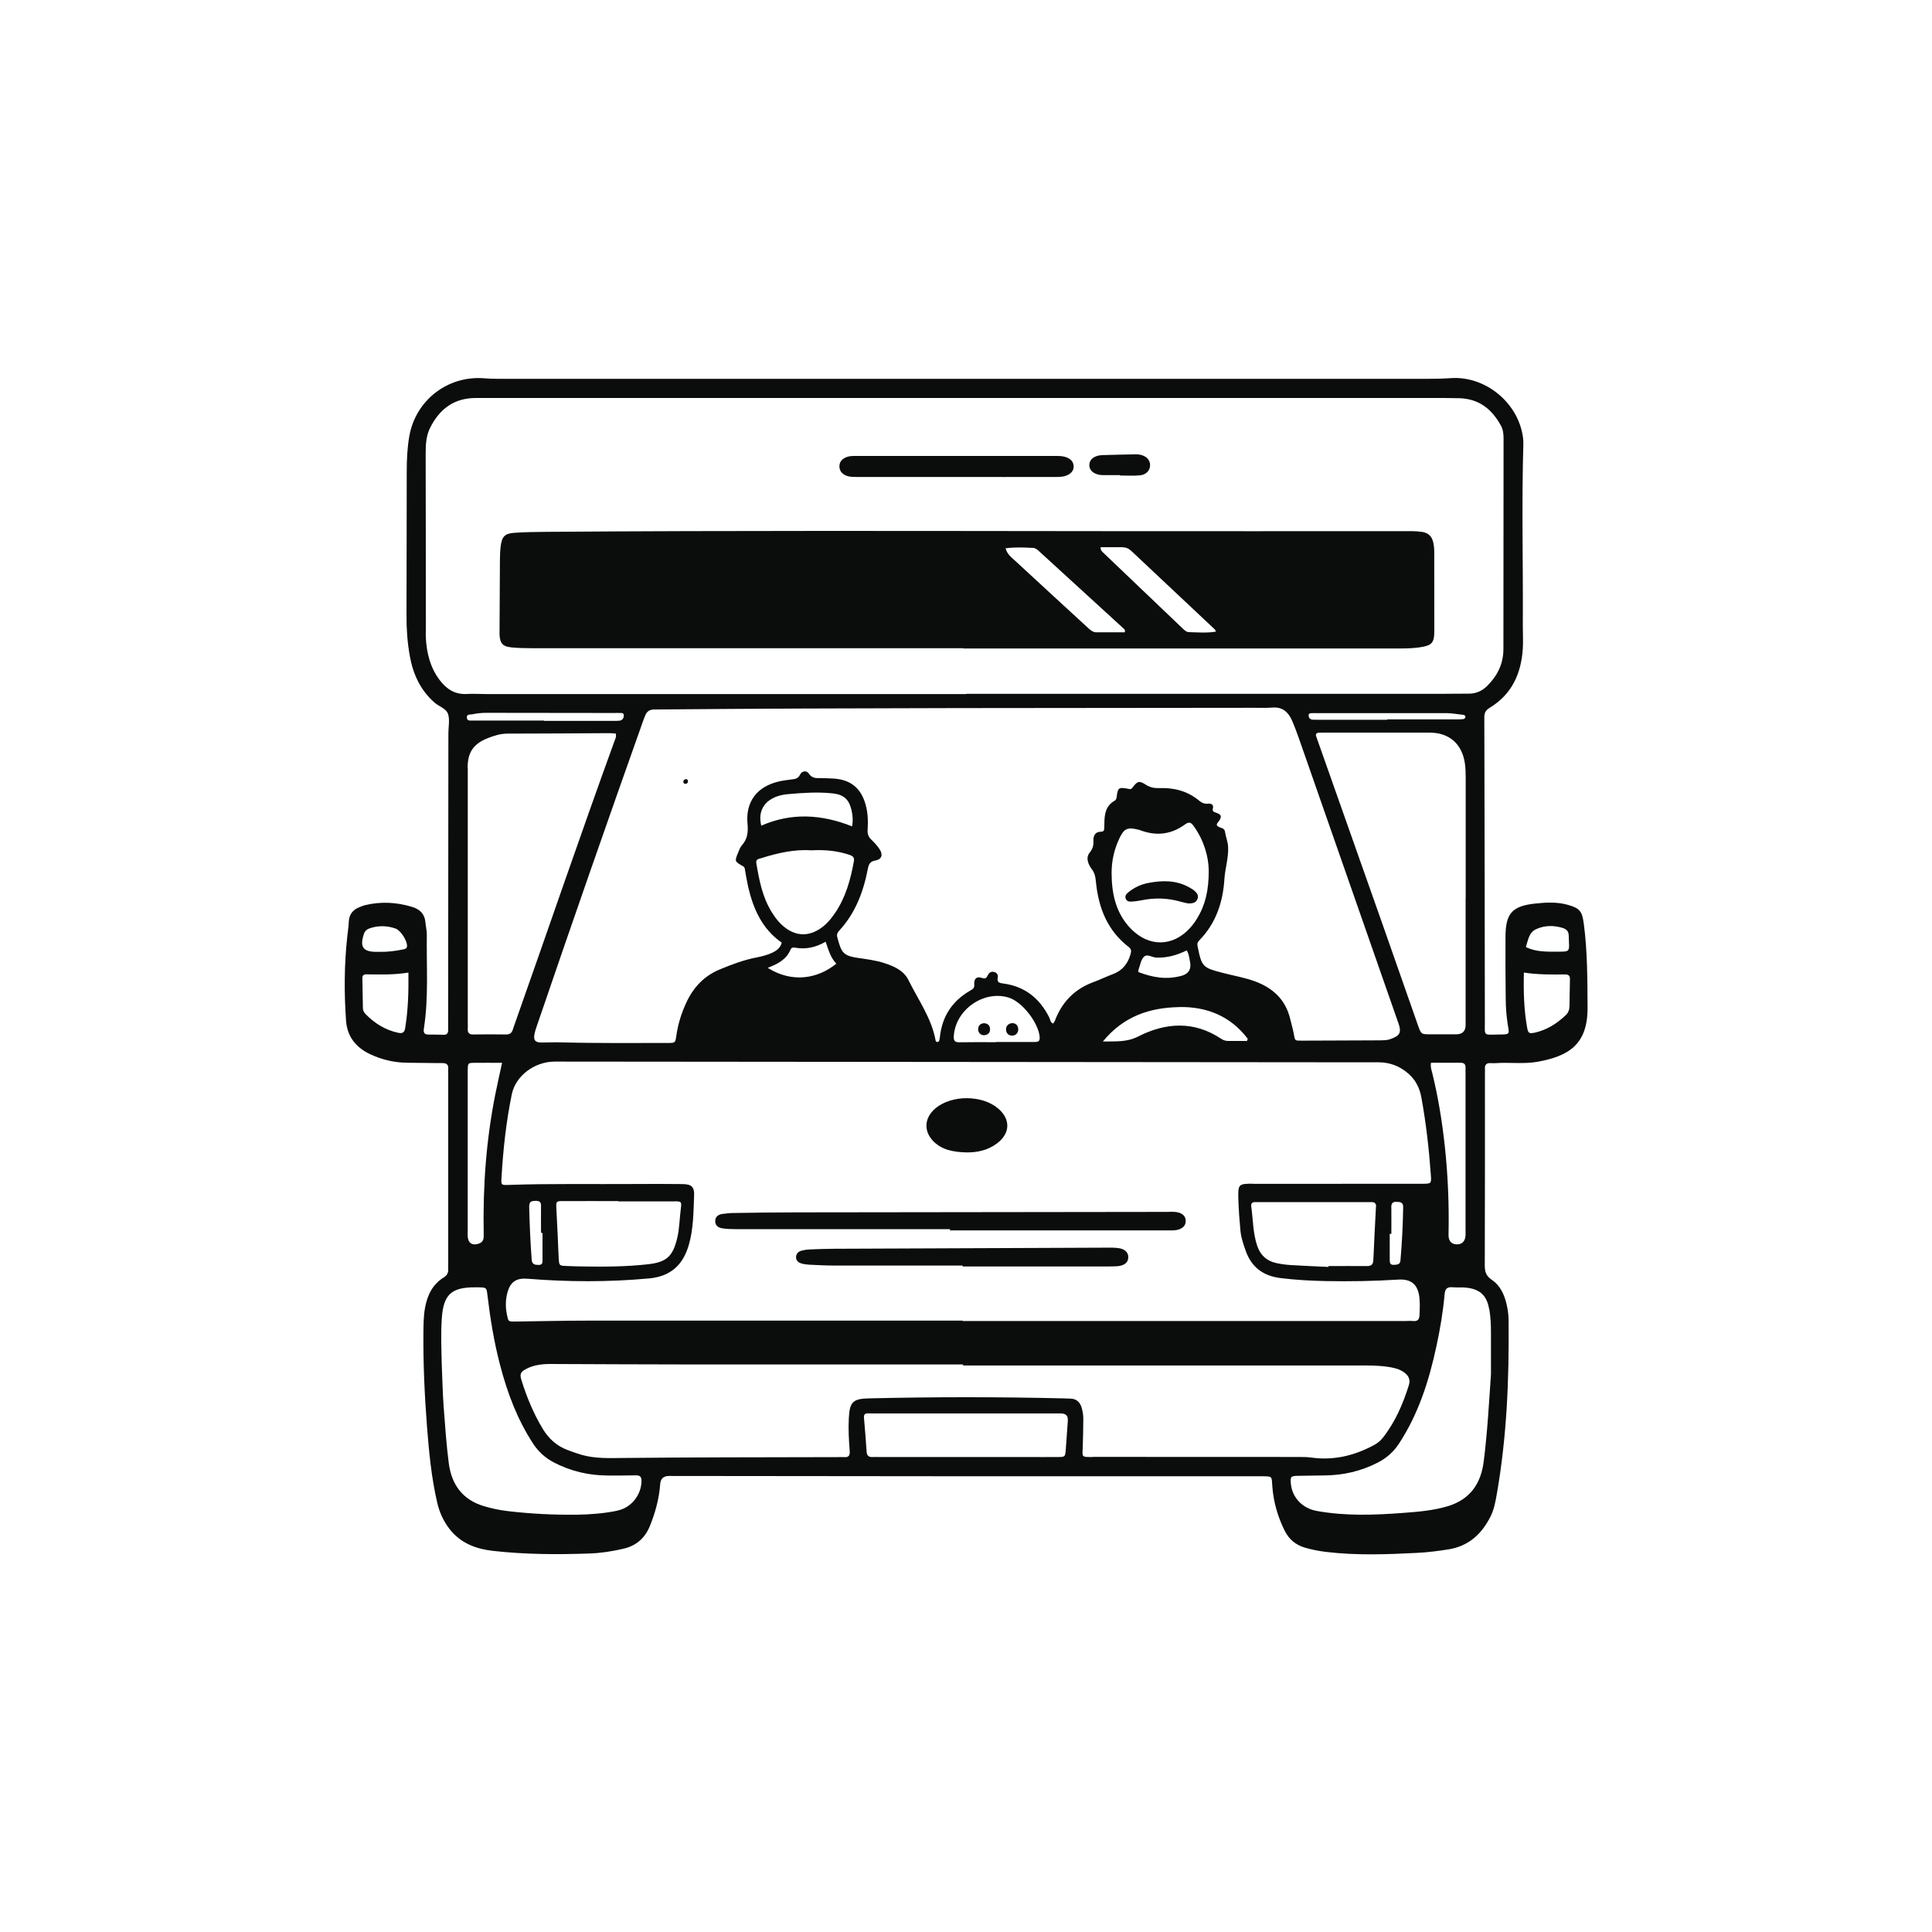
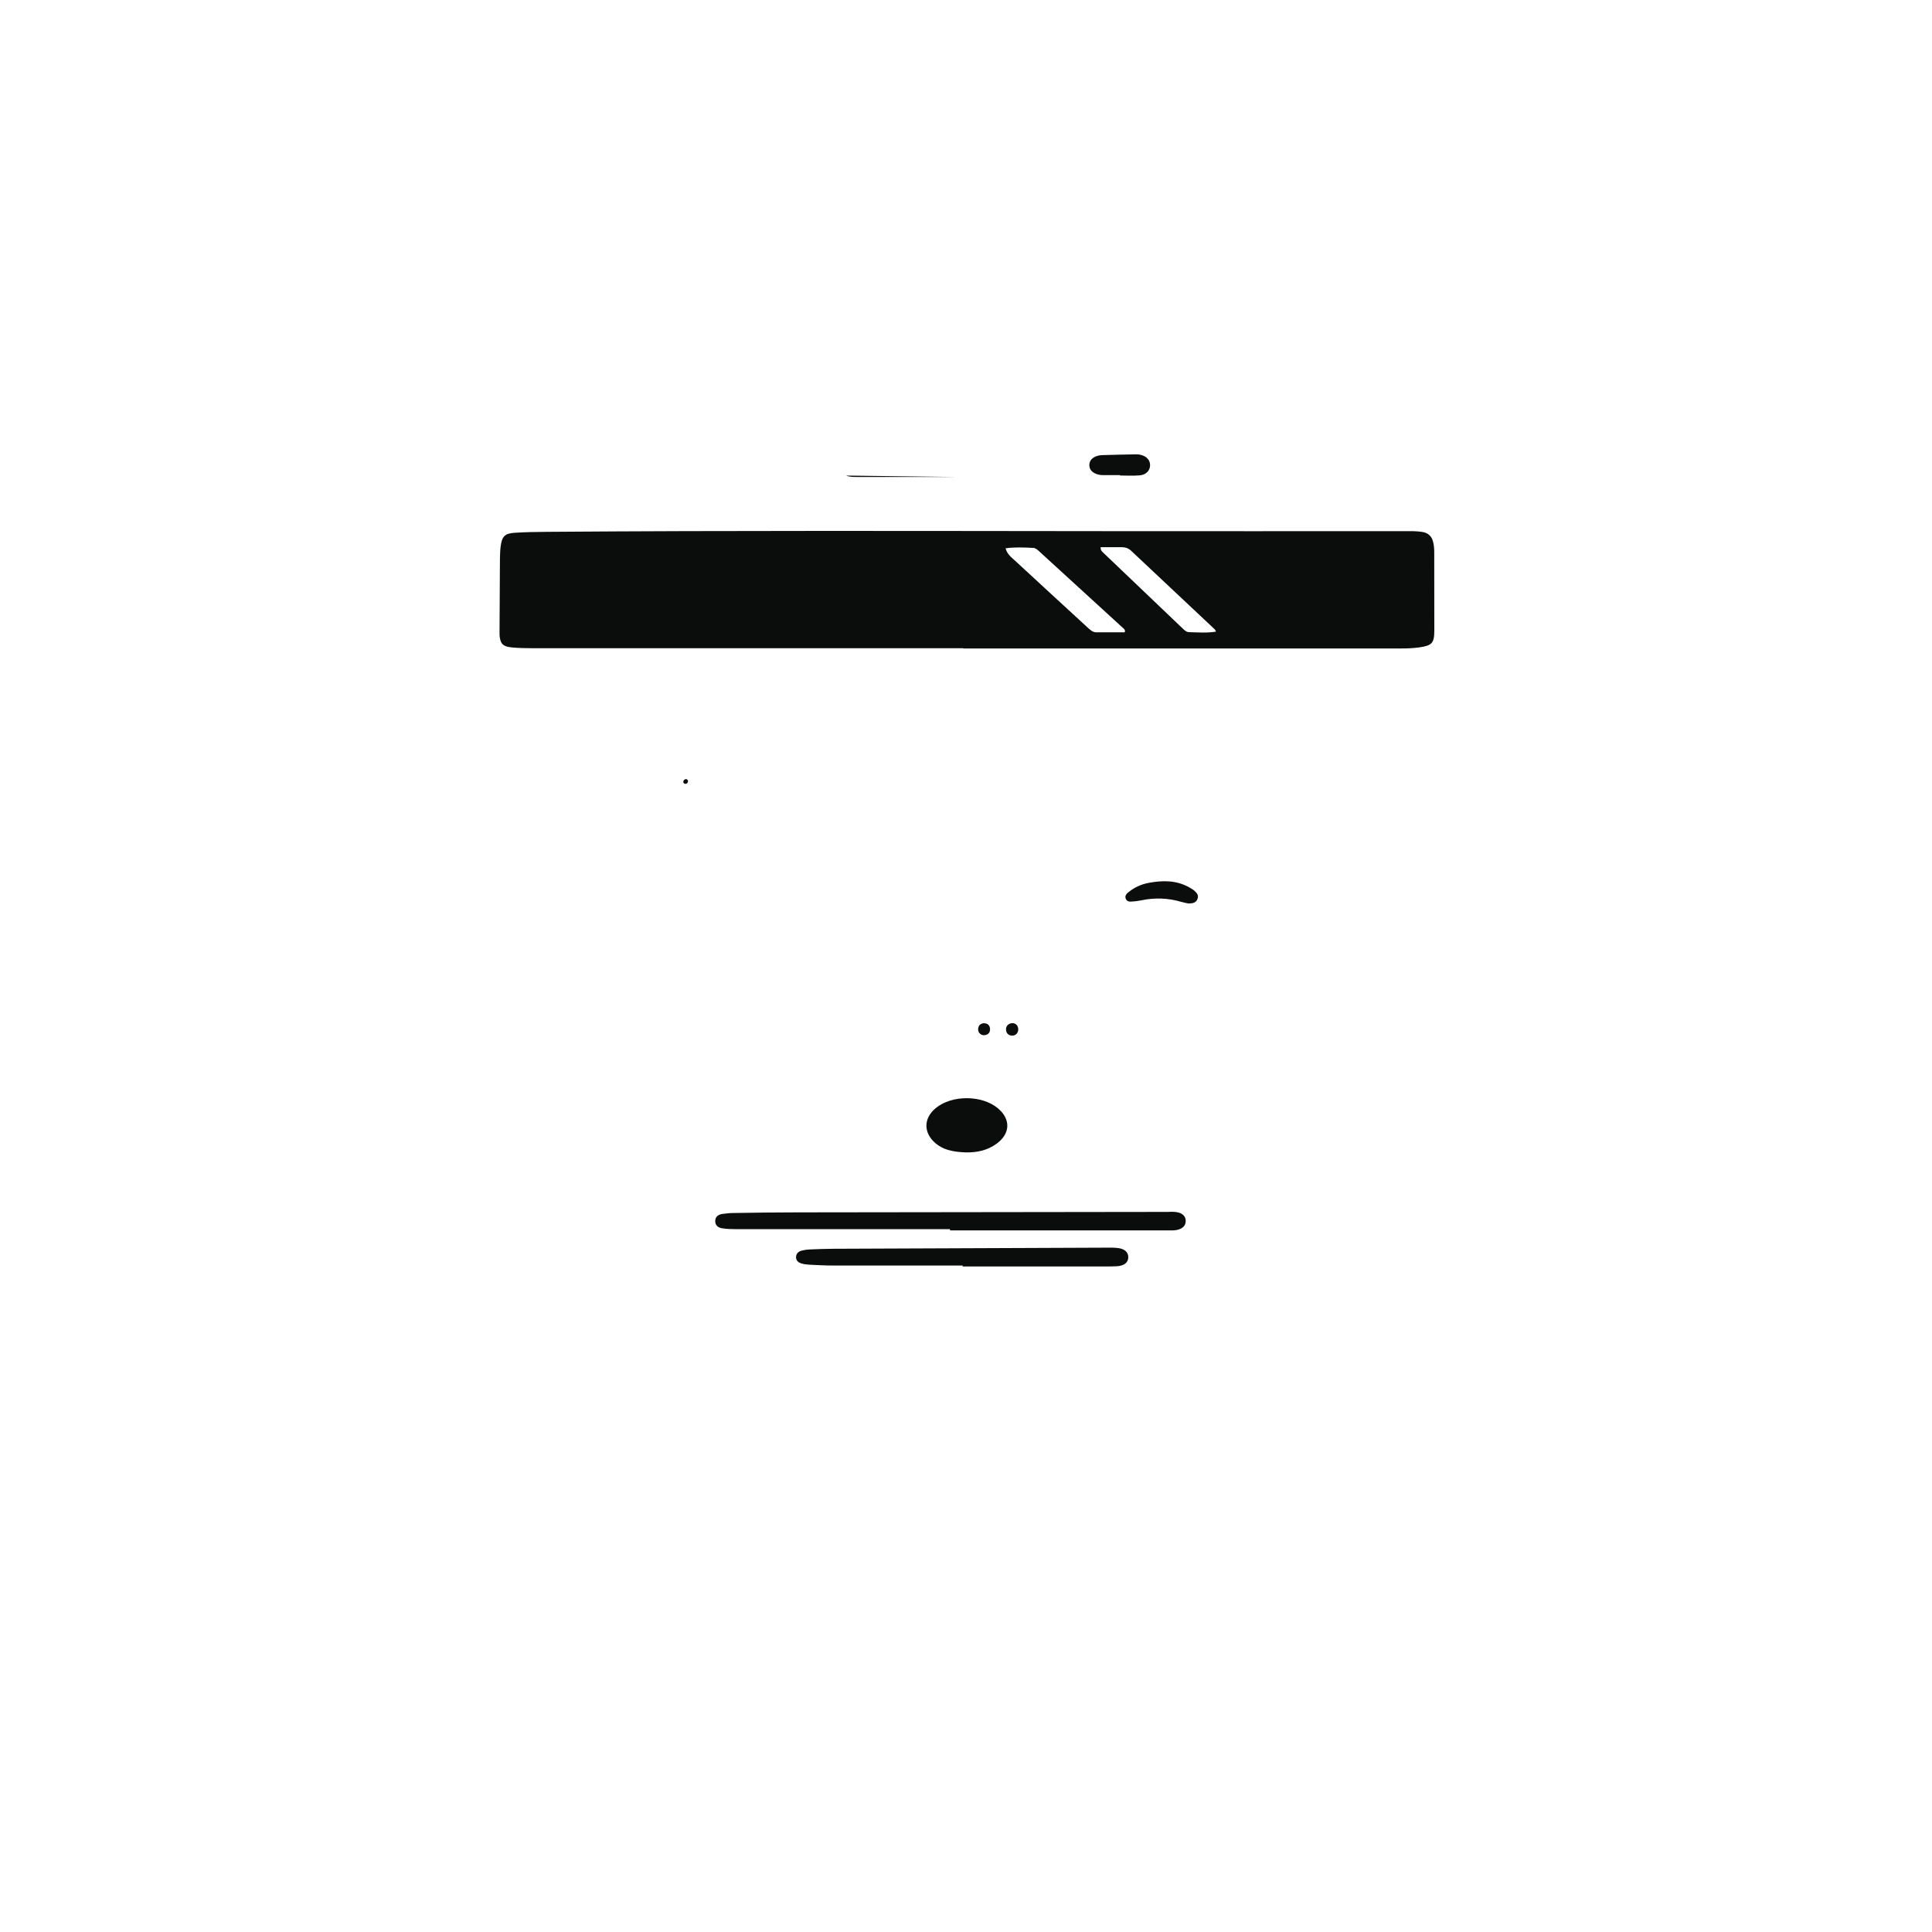
<svg xmlns="http://www.w3.org/2000/svg" id="Layer_1" viewBox="0 0 250 250">
  <defs>
    <style>.cls-1{fill:#0b0c0c;stroke-width:0px;}</style>
  </defs>
-   <path class="cls-1" d="M204.94,119.54c-.2-1.59-.5-2.02-2.05-2.45-1.4-.4-2.82-.32-4.24-.17-2.96.32-3.82,1.26-3.84,4.24-.02,2.72,0,5.45.03,8.17.01,1.06.09,2.11.25,3.16.21,1.36.4,1.37-1.23,1.38-1.94.02-1.72.23-1.72-1.63-.02-13.13-.03-26.26-.07-39.39,0-.6.16-.94.69-1.26,2.86-1.73,4.08-4.41,4.29-7.64.06-1.01,0-2.03,0-3.04.05-7.8-.16-15.6.07-23.4,0-.28,0-.57-.04-.85-.56-4.49-4.83-8.04-9.34-7.73-.98.07-1.95.09-2.92.09-19.96,0-39.92,0-59.87,0h0c-20.16,0-40.32,0-60.48,0-.61,0-1.22-.02-1.83-.07-4.7-.37-8.84,2.83-9.67,7.46-.27,1.53-.34,3.07-.34,4.61-.02,6.18,0,12.36-.03,18.54-.01,1.8.11,3.56.43,5.33.42,2.35,1.36,4.4,3.19,6.02.6.53,1.57.77,1.78,1.56.21.75.02,1.61.02,2.43-.01,12.44-.02,24.88-.03,37.32,0,.37,0,.73,0,1.1,0,.4-.19.59-.6.58-.65-.02-1.3-.03-1.95-.03-.56,0-.67-.27-.59-.78.63-4.04.32-8.11.38-12.17,0-.52-.14-1.05-.18-1.57-.09-1.08-.72-1.69-1.7-1.99-2.02-.62-4.07-.73-6.13-.23-.24.06-.46.16-.69.25-.89.34-1.36.96-1.4,1.93-.03.65-.13,1.29-.2,1.94-.39,3.61-.41,7.22-.15,10.84.15,2.06,1.29,3.46,3.11,4.32,1.56.74,3.22,1.11,4.95,1.11,1.46,0,2.93.05,4.39.04.58,0,.82.22.77.79-.02.24,0,.49,0,.73v24.39c0,.24-.01.49,0,.73.03.49-.14.83-.58,1.1-1.46.9-2.12,2.31-2.42,3.92-.19,1.04-.2,2.1-.21,3.16-.04,4.07.15,8.13.46,12.18.26,3.32.57,6.64,1.33,9.9.29,1.25.8,2.37,1.59,3.39,1.43,1.83,3.37,2.57,5.6,2.83,4.17.47,8.36.49,12.54.34,1.46-.05,2.91-.28,4.34-.61,1.69-.39,2.8-1.37,3.45-2.96.71-1.75,1.19-3.54,1.33-5.42q.07-1.03,1.13-1.04c.08,0,.16,0,.24,0,13.41.01,26.83.03,40.24.04,12.03,0,24.06,0,36.1,0,1.58,0,1.4-.04,1.5,1.33.15,2.01.7,3.91,1.6,5.72.56,1.12,1.43,1.84,2.63,2.19.9.26,1.81.44,2.75.55,3.93.47,7.87.32,11.81.12,1.34-.07,2.67-.24,4-.45,2.58-.41,4.3-1.97,5.44-4.25.46-.92.65-1.93.82-2.93,1.3-7.44,1.6-14.94,1.52-22.47,0-.73-.11-1.46-.28-2.17-.3-1.21-.83-2.35-1.88-3.05-.76-.51-.93-1.08-.92-1.92.03-8.25.02-16.5.02-24.75,0-.2.02-.41,0-.61-.05-.58.22-.82.79-.77.2.02.41,0,.61,0,1.82-.13,3.67.15,5.48-.19,3.86-.72,6.42-2.15,6.4-6.97-.02-3.62-.01-7.23-.48-10.83ZM47.09,120.84c.15-.44.48-.64.88-.76,1.08-.33,2.16-.3,3.23.08.64.23,1.48,1.54,1.47,2.23,0,.41-.33.42-.59.48-.96.2-1.92.31-2.9.3-.16,0-.32,0-.49,0-1.73-.01-2.16-.65-1.6-2.32ZM52.42,133.09c-.09.53-.38.66-.86.56-1.68-.35-3.07-1.22-4.26-2.43-.2-.21-.33-.47-.34-.76-.03-1.3-.05-2.59-.07-3.89,0-.36.17-.49.53-.49,1.78.02,3.55.08,5.43-.23.03,2.5-.04,4.88-.43,7.24ZM56.89,88c-1.22-1.62-1.68-3.49-1.79-5.48-.02-.36,0-.73,0-1.1,0-7.56,0-15.12-.02-22.68,0-1.19.05-2.37.61-3.45,1.23-2.4,3.09-3.79,5.89-3.79,20.48,0,40.97,0,61.45,0,20.81,0,41.62,0,62.43,0,1.14,0,2.28,0,3.41.03,2.54.08,4.23,1.45,5.38,3.61.27.52.31,1.09.31,1.66,0,9.06-.02,18.13-.02,27.19,0,1.91-.78,3.46-2.1,4.77-.66.65-1.45,1.01-2.41,1-1.1-.01-2.19.02-3.29.02-20.57,0-41.13,0-61.7,0v.03c-20.73,0-41.46,0-62.19,0-.81,0-1.63-.06-2.44-.01-1.55.09-2.64-.64-3.52-1.8ZM186.96,148.34c-.35-3.23-.87-6.43-1.65-9.59-.09-.35-.23-.69-.14-1.23,1.33,0,2.58,0,3.84,0,.48,0,.65.23.63.67-.01.24,0,.49,0,.73v20.21c0,.24.01.49,0,.73-.05.76-.45,1.17-1.11,1.16-.72-.01-1.11-.44-1.09-1.26.08-3.82-.07-7.62-.48-11.42ZM180.03,156.27c0-.48.1-.77.66-.75.48.01.89.03.88.68-.04,2.3-.15,4.6-.35,6.89-.05.6-.48.55-.87.58-.46.03-.52-.26-.52-.62,0-1.13,0-2.26,0-3.39.07,0,.14,0,.21,0,0-1.13.01-2.26,0-3.39ZM162.12,153.17c-1.84,0-1.93.07-1.88,1.92.04,1.38.14,2.76.27,4.14.08.89.37,1.74.67,2.59.75,2.15,2.27,3.28,4.5,3.56,1.94.24,3.89.35,5.84.39,3.13.06,6.26.01,9.38-.19,1.71-.11,2.58.62,2.77,2.32.08.73.05,1.46.02,2.19-.02.6-.19.92-.85.85-.32-.04-.65,0-.97,0h-57.3s0-.03,0-.05c-16.22,0-32.43,0-48.65,0-3.09,0-6.18.08-9.26.12-.9.01-.88,0-1.06-.88-.2-.97-.2-1.94.07-2.9.38-1.38,1.17-1.88,2.6-1.76,5.23.42,10.47.44,15.7-.04,2.74-.25,4.37-1.67,5.14-4.26.64-2.14.62-4.34.71-6.52.04-1.09-.38-1.42-1.51-1.43-2.03-.02-4.06-.03-6.1-.01-5.49.04-10.97-.07-16.46.12-.87.03-.91,0-.86-.86.21-3.66.6-7.29,1.34-10.88.5-2.41,2.98-4.23,5.58-4.22,33.53.03,67.06.06,100.58.09,1.99,0,3.98,0,5.97,0,1.49,0,2.79.5,3.9,1.48.92.81,1.44,1.84,1.66,3.04.61,3.32.99,6.67,1.23,10.04.08,1.14.07,1.16-1.08,1.16-7.32,0-14.63,0-21.95.01ZM178.05,156.12c-.12,2.31-.24,4.62-.34,6.93-.02.57-.27.78-.82.78-1.66-.02-3.33,0-4.99,0,0,.04,0,.07,0,.11-1.62-.08-3.24-.14-4.86-.24-.65-.04-1.3-.13-1.93-.27-1.19-.27-2-.99-2.41-2.17-.58-1.68-.55-3.44-.79-5.16-.05-.35.11-.54.47-.55.24,0,.49,0,.73,0,4.59,0,9.17,0,13.76,0,.2,0,.41,0,.61,0,.39,0,.6.16.58.58ZM70.2,159.53c0,1.13,0,2.26,0,3.39,0,.37.06.77-.5.76-.46-.01-.85-.03-.9-.68-.17-2.22-.26-4.44-.32-6.66-.02-.82.14-.94.87-.95.46,0,.66.16.66.63-.02,1.17,0,2.34,0,3.52h.2ZM87.21,155.45c.96,0,1.01.03.89.94-.17,1.29-.17,2.59-.48,3.86-.56,2.31-1.36,3.07-3.72,3.34-2.83.32-5.67.34-8.51.29-.69-.01-1.38-.03-2.07-.06-.94-.04-.96-.04-1.02-.94-.06-.97-.08-1.94-.13-2.92-.06-1.21-.13-2.43-.18-3.64-.04-.86-.02-.9.85-.9,2.39-.01,4.79,0,7.18,0v.04c2.39,0,4.79,0,7.18,0ZM62.59,159.55c.01.59.07,1.14-.65,1.38-.81.28-1.35-.06-1.42-.92-.02-.24,0-.49,0-.73,0-6.78,0-13.57,0-20.35,0-.16,0-.33,0-.49.03-.89.03-.9.87-.91,1.13-.02,2.27,0,3.58,0-.32,1.48-.62,2.78-.88,4.09-1.18,5.92-1.61,11.91-1.5,17.93ZM60.51,99.35c0-1.98.73-3.08,2.57-3.82.83-.33,1.67-.6,2.59-.6,4.39,0,8.77-.04,13.16-.06.28,0,.56.03.85.05.1.45-.07.7-.16.96-4.44,12.21-8.63,24.51-12.96,36.76-.07.19-.14.38-.2.58-.13.45-.41.65-.89.64-1.42-.02-2.84-.02-4.26,0-.54,0-.72-.25-.68-.75.02-.24,0-.49,0-.73,0-11.01,0-22.01,0-33.02ZM180.93,132.31c.46,1.32.24,1.73-1.08,2.17-.36.12-.72.13-1.08.14-3.41.01-6.83.03-10.24.04-1.05,0-.94.05-1.13-.96-.12-.64-.31-1.26-.46-1.89-.6-2.48-2.24-3.97-4.56-4.83-1.34-.49-2.75-.72-4.12-1.08-2.68-.7-2.74-.77-3.3-3.48-.07-.33.03-.53.24-.75,2.15-2.21,3.05-4.92,3.24-7.94.09-1.37.54-2.7.48-4.11-.03-.71-.31-1.34-.41-2.01-.1-.64-.87-.39-1.06-.87,0-.18.12-.28.22-.41.46-.65.43-.9-.29-1.16-.38-.13-.53-.18-.42-.63.1-.41-.26-.59-.61-.55-.49.06-.85-.1-1.21-.41-1.48-1.22-3.23-1.67-5.12-1.6-.63.02-1.17-.07-1.72-.42-.89-.57-1.1-.51-1.76.36-.21.27-.36.19-.61.14-1.17-.22-1.29-.13-1.43,1.05-.03.22-.07.39-.26.5-1.16.65-1.33,1.75-1.33,2.93,0,.2-.03.41-.02.61,0,.28-.07.47-.4.47-.82.01-1.03.55-1,1.23.03.58-.11,1.01-.5,1.5-.55.7-.13,1.56.31,2.15.41.55.46,1.08.52,1.68.34,3.31,1.48,6.23,4.21,8.34.35.27.39.5.27.92-.35,1.27-1.06,2.16-2.31,2.62-.84.31-1.64.71-2.48,1.02-2.31.84-3.92,2.4-4.87,4.66-.11.25-.16.53-.39.71-.35-.17-.35-.54-.49-.82-1.24-2.45-3.15-3.99-5.91-4.36-.5-.07-.87-.12-.74-.77.07-.35-.11-.65-.48-.73-.37-.09-.64.09-.8.41-.17.34-.28.54-.78.36-.64-.23-1.03.09-.98.79.04.49-.13.64-.48.83-2.36,1.34-3.69,3.36-3.97,6.06-.02.16-.05.32-.1.48-.02.06-.11.11-.18.13-.14.03-.24-.06-.27-.18-.52-2.9-2.25-5.26-3.51-7.82-.6-1.23-1.84-1.79-3.11-2.2-1.13-.37-2.3-.51-3.46-.68-1.98-.29-2.12-.78-2.64-2.65-.1-.35,0-.6.24-.87,2.08-2.25,3.13-5,3.7-7.96.12-.6.26-1,.99-1.12.82-.14,1.01-.75.54-1.46-.29-.44-.65-.84-1.03-1.2-.38-.36-.55-.71-.52-1.27.07-1.09.05-2.19-.25-3.27-.58-2.13-1.89-3.23-4.07-3.4-.53-.04-1.06-.04-1.58-.06-.63-.02-1.25.12-1.71-.6-.27-.42-.9-.34-1.12.13-.26.57-.7.59-1.18.65-.52.07-1.05.13-1.56.25-2.82.65-4.34,2.6-4.07,5.47.1,1.09,0,1.97-.73,2.8-.23.26-.36.64-.5.97-.44,1.09-.45,1.11.63,1.72.28.16.25.38.29.6.13.72.25,1.44.41,2.15.67,2.83,1.81,5.39,4.33,7.15-.19.72-.72,1.07-1.31,1.34-.63.28-1.31.45-1.98.58-1.64.32-3.2.91-4.74,1.55-2.02.84-3.4,2.31-4.31,4.27-.64,1.37-1.09,2.8-1.3,4.3-.13.92-.16.94-1.03.94-4.63,0-9.27.05-13.9-.08-.85-.02-1.7.02-2.56.02-.76,0-1.02-.3-.87-1.06.08-.44.23-.86.38-1.29,4.46-13.07,9.01-26.11,13.63-39.12.11-.31.22-.61.35-.91.22-.5.59-.71,1.15-.71,25.85-.23,51.7-.18,77.55-.22.81,0,1.63.03,2.44-.03,1.25-.1,2,.54,2.48,1.57.37.81.67,1.66.97,2.5,4.28,12.23,8.55,24.46,12.82,36.7ZM169.33,92.59c0-.35.32-.3.55-.31.2-.01.41,0,.61,0,5.56,0,11.13,0,16.69,0,.74,0,1.45.15,2.18.22.19.02.29.17.26.33-.02.09-.16.21-.26.22-.32.04-.65.04-.97.04-2.96,0-5.93,0-8.89,0v.05c-2.92,0-5.85,0-8.77,0-.28,0-.57,0-.85-.01-.34-.02-.54-.22-.54-.54ZM154.03,120.04c-2.24,2.49-5.34,2.54-7.68.15-1.95-1.99-2.49-4.49-2.51-7.16-.01-1.6.33-3.14,1.03-4.59.58-1.21,1-1.41,2.32-1.11.2.04.39.11.58.18,1.99.69,3.86.42,5.54-.81.56-.41.8-.28,1.15.19,1.35,1.88,1.93,3.99,1.95,5.73.01,2.58-.44,4.49-1.51,6.24-.25.41-.54.81-.87,1.17ZM152.87,126.27c-1.92.54-3.75.21-5.57-.49.02-.16,0-.29.05-.39.2-.53.28-1.16.64-1.55.43-.47,1.06.04,1.6.07,1.42.06,2.72-.31,3.97-.93.29.45.32.94.42,1.41q.32,1.49-1.11,1.89ZM152.5,130.31c3.62-.08,6.72,1.15,8.96,4.11-.03.09-.06.19-.1.28-.81,0-1.62,0-2.43,0-.33,0-.62-.09-.91-.28-3.51-2.35-7.18-2.11-10.74-.3-1.47.75-2.84.62-4.57.65,2.66-3.26,6.04-4.37,9.79-4.45ZM134.53,134.23c.04.54-.23.61-.64.6-1.67,0-3.33,0-5,0v.03c-1.58,0-3.17-.02-4.75.01-.61.01-.75-.21-.72-.78.19-3.4,3.83-5.99,7.08-5.01,1.77.53,3.9,3.28,4.04,5.15ZM108.05,118.15c-.55.81-1.18,1.55-2.02,2.08-1.44.92-2.93.89-4.32-.11-.77-.55-1.35-1.28-1.84-2.08-1.21-1.94-1.63-4.13-2-6.33-.1-.57.34-.57.66-.67,2.14-.68,4.31-1.16,6.5-1.01,1.71-.09,3.31.06,4.87.58.44.15.69.31.59.85-.43,2.37-1.06,4.67-2.44,6.69ZM108.22,124.7c-2.41,1.96-5.71,2.53-8.88.54,1.25-.48,2.41-1.05,2.96-2.37.11-.27.34-.29.61-.24,1.37.25,2.65-.04,3.93-.77.36,1.05.64,2.07,1.38,2.84ZM100.22,103.18c.57-.25,1.17-.37,1.77-.42,1.9-.17,3.81-.3,5.72-.1,1.43.15,2.12.72,2.46,2.11.17.67.23,1.35.09,2.16-3.93-1.56-7.84-1.81-11.75-.09-.42-1.67.22-3,1.71-3.65ZM80.14,93.26c-.28.03-.57.02-.85.02-2.96,0-5.92,0-8.88,0v-.04c-2.84,0-5.68,0-8.51,0-.24,0-.49.01-.73,0-.31-.01-.73.09-.76-.38-.03-.49.42-.37.71-.43.6-.13,1.2-.19,1.81-.19,5.55.01,11.11.01,16.66.02.16,0,.33-.02.49,0,.25.03.64-.12.64.33,0,.35-.19.63-.58.67ZM189.65,132.64q-.01,1.19-1.21,1.2c-1.1,0-2.19,0-3.29,0-1.25,0-1.25,0-1.65-1.12-1.55-4.41-3.09-8.82-4.64-13.23-2.76-7.82-5.52-15.63-8.28-23.45-.09-.27-.2-.53-.28-.8-.07-.24.05-.4.29-.42.28-.02.57-.02.85-.02,4.51,0,9.02,0,13.54,0,2.53,0,4.19,1.43,4.57,3.94.1.64.11,1.3.11,1.94,0,5.2,0,10.41,0,15.61h-.01v15.73c0,.2,0,.41,0,.61ZM79.94,195.47c-1.71.36-3.46.5-5.21.53-3.01.04-6.01-.11-9-.46-1.05-.12-2.08-.34-3.1-.64-2.79-.83-4.21-2.82-4.56-5.58-.31-2.42-.48-4.85-.66-7.28-.13-1.82-.17-3.65-.24-5.28-.05-2.19-.14-4.18,0-6.17.21-3.07,1.23-4.02,4.3-4.01.16,0,.33,0,.49,0,.98.03,1,.03,1.11.98.37,3.07.86,6.12,1.65,9.11.94,3.59,2.23,7.04,4.29,10.17.7,1.06,1.59,1.84,2.68,2.41,2.17,1.12,4.48,1.67,6.92,1.68,1.22,0,2.44.01,3.66-.02.6-.02.76.24.74.8-.05,1.76-1.34,3.39-3.08,3.75ZM138.18,183.81c-.09,1.25-.18,2.51-.27,3.76-.07.93-.08.96-1,.97-1.34.01-2.68,0-4.02,0-6.37,0-12.74,0-19.12,0-.28,0-.57-.02-.85,0-.5.03-.75-.18-.78-.69-.1-1.46-.21-2.91-.34-4.37-.04-.42.11-.61.53-.59.28,0,.57.01.85.01,3.98,0,7.95,0,11.93,0h0c4.06,0,8.12,0,12.17,0q.96,0,.89.9ZM141.42,188.54c-1.56,0-1.36.03-1.31-1.4.04-1.18.06-2.36.07-3.53,0-.49-.07-.97-.21-1.44-.22-.75-.68-1.18-1.49-1.19-.28,0-.57-.02-.85-.03-8.41-.2-16.82-.2-25.23,0-2.04.05-2.45.47-2.56,2.53-.08,1.42,0,2.85.11,4.26.04.56-.09.86-.71.81-.28-.02-.57,0-.85,0-9.27.03-18.53.01-27.8.11-1.8.02-3.57.09-5.31-.4-.62-.18-1.23-.4-1.84-.63-1.38-.52-2.42-1.44-3.19-2.71-1.21-2-2.09-4.13-2.78-6.35-.23-.74-.12-1.03.56-1.4.99-.54,2.07-.67,3.18-.67,6.06.03,12.11.05,18.17.06,11.75,0,23.49,0,35.24,0v.13c16.99,0,33.98,0,50.97,0,1.3,0,2.6-.02,3.89.16.77.11,1.53.25,2.18.71.59.42.88.93.65,1.67-.77,2.46-1.78,4.8-3.39,6.84-.33.42-.76.73-1.23.98-2.51,1.33-5.15,1.95-7.99,1.56-.56-.08-1.13-.08-1.7-.08-8.86,0-17.72-.01-26.58-.01ZM192.72,169.44c.17,1,.21,2.02.21,3.03v5.36c-.26,3.77-.46,7.54-.94,11.29-.36,2.86-1.75,4.9-4.64,5.78-1.89.57-3.83.72-5.77.87-3.73.28-7.46.42-11.17-.25-1.87-.33-3.19-1.72-3.37-3.49-.09-.96-.03-1.04.93-1.06,1.14-.02,2.27-.04,3.41-.05,2.44-.02,4.75-.55,6.92-1.67,1.1-.57,1.99-1.34,2.69-2.39,2.55-3.87,3.92-8.18,4.88-12.65.48-2.22.86-4.47,1.06-6.73.06-.64.27-.96.96-.91.61.05,1.22-.01,1.82.05,1.82.19,2.69,1.02,2.99,2.81ZM197.47,122.45c.28-.83.38-1.8,1.31-2.22,1.11-.5,2.28-.51,3.44-.15.47.14.76.43.77.96.06,2.27.37,2.09-1.86,2.11-1.83.01-2.72-.15-3.66-.59,0-.04-.01-.08,0-.11ZM203.08,130.26c0,.42-.15.79-.46,1.09-1.13,1.08-2.42,1.91-3.96,2.26-.81.18-.92.1-1.06-.69-.4-2.28-.47-4.58-.41-7.07,1.85.28,3.59.26,5.33.24.49,0,.64.2.63.65-.03,1.17-.04,2.35-.06,3.52Z" />
  <path class="cls-1" d="M66.13,83.77c.93.09,1.87.11,2.8.11,18.57,0,37.15,0,55.72,0v.03c18.9,0,37.8,0,56.7,0,.77,0,1.54-.03,2.31-.14,1.62-.23,1.94-.54,1.94-2.18,0-3.37,0-6.75-.01-10.12,0-.45-.03-.89-.14-1.33-.18-.76-.65-1.19-1.42-1.31-.77-.12-1.54-.1-2.31-.1-13.05,0-26.09.02-39.14,0-23.94-.02-47.88-.09-71.82.09-1.38.01-2.76.03-4.14.12-1.31.08-1.68.48-1.84,1.8-.07.56-.08,1.14-.09,1.7-.02,3.05-.04,6.1-.05,9.14,0,.2,0,.41,0,.61.08,1.07.42,1.47,1.48,1.57ZM145.27,70.82c.43,0,.79.16,1.1.45,3.61,3.39,7.22,6.78,10.82,10.17.05.05.08.14.16.29-1.18.2-2.34.1-3.49.07-.34,0-.59-.25-.83-.48-3.44-3.28-6.87-6.56-10.31-9.84-.14-.14-.31-.26-.3-.67.99,0,1.91,0,2.84,0ZM133.67,70.89c.34.02.59.26.83.48,3.62,3.31,7.25,6.62,10.87,9.94.11.1.26.2.17.51-1.21,0-2.45,0-3.69,0-.43,0-.74-.28-1.05-.56-3.16-2.91-6.34-5.82-9.49-8.74-.46-.42-.99-.82-1.19-1.57,1.24-.17,2.4-.11,3.56-.05Z" />
-   <path class="cls-1" d="M109.49,61.54c.51.21,1.04.17,1.56.18,4.22,0,8.45,0,12.67,0h0c4.18,0,8.36.01,12.55,0,.57,0,1.14.03,1.69-.17.65-.24,1.01-.69.97-1.24-.04-.6-.41-.94-.95-1.14-.43-.16-.88-.17-1.32-.17-8.65,0-17.3,0-25.95,0-.41,0-.81,0-1.2.16-.54.22-.89.59-.89,1.18,0,.59.33.97.87,1.2Z" />
+   <path class="cls-1" d="M109.49,61.54c.51.21,1.04.17,1.56.18,4.22,0,8.45,0,12.67,0h0Z" />
  <path class="cls-1" d="M141.68,61.25c.33.17.7.23,1.06.23.73,0,1.46,0,2.19,0v.05c.85,0,1.71.06,2.56-.02.83-.07,1.34-.65,1.33-1.33,0-.68-.51-1.2-1.34-1.35-.16-.03-.32-.04-.49-.04-1.42.03-2.84.05-4.27.1-.36.01-.73.06-1.06.23-.42.22-.7.56-.7,1.06,0,.5.27.84.7,1.06Z" />
  <path class="cls-1" d="M152.53,156.92c-.47-.16-.97-.11-1.45-.1-16.01.02-32.02.04-48.03.06-2.68,0-5.36.04-8.04.08-.53,0-1.06.05-1.58.13-.48.08-.86.35-.88.87-.03.59.37.9.89.98.56.09,1.13.11,1.7.11,9.26,0,18.53,0,27.79,0v.16c9.35,0,18.69,0,28.04,0,.53,0,1.06.05,1.57-.12.51-.17.86-.48.89-1.04.03-.62-.35-.97-.9-1.15Z" />
  <path class="cls-1" d="M144.47,161.47c-.65-.04-1.3-.02-1.95-.02-11.54.04-23.07.09-34.61.14-1.06,0-2.11.05-3.17.09-.32.01-.65.06-.96.14-.42.1-.75.35-.77.82-.02.48.3.74.72.86.31.09.64.13.96.15,1.05.05,2.11.11,3.17.11,5.57.01,11.13,0,16.7,0v.12c5.93,0,11.86,0,17.79,0,.73,0,1.46.01,2.19-.03.94-.06,1.45-.48,1.46-1.15.02-.7-.54-1.17-1.53-1.22Z" />
  <path class="cls-1" d="M122.72,148.81c.75.22,1.52.28,2.23.31,1.52.03,2.89-.28,4.07-1.17,1.72-1.3,1.77-3.13.13-4.52-2.06-1.75-5.98-1.77-8.07-.04-1.58,1.31-1.6,3.16-.07,4.51.5.43,1.07.73,1.7.91Z" />
  <path class="cls-1" d="M88.74,100.82c-.17.02-.3.15-.32.32-.02.19.12.29.3.29.18,0,.28-.13.31-.31-.01-.18-.1-.32-.29-.3Z" />
  <path class="cls-1" d="M154.57,115.27c-.21-.18-.47-.32-.71-.46-1.65-.92-3.42-.9-5.2-.57-1,.18-1.93.61-2.72,1.28-.23.19-.38.42-.28.74.11.33.39.42.67.41.44-.02.89-.07,1.32-.16,1.78-.38,3.54-.31,5.28.21.31.09.63.14.84.19.58,0,1.01-.09,1.19-.6.17-.46-.09-.78-.41-1.05Z" />
  <path class="cls-1" d="M131.04,132.39c-.52,0-.9.38-.86.86.04.47.31.74.78.76.47.02.84-.38.8-.86-.04-.47-.3-.72-.72-.76Z" />
  <path class="cls-1" d="M127.34,132.4c-.47.04-.74.28-.77.76-.03.47.37.85.84.79.47-.06.72-.34.7-.81-.02-.47-.31-.71-.78-.74Z" />
</svg>